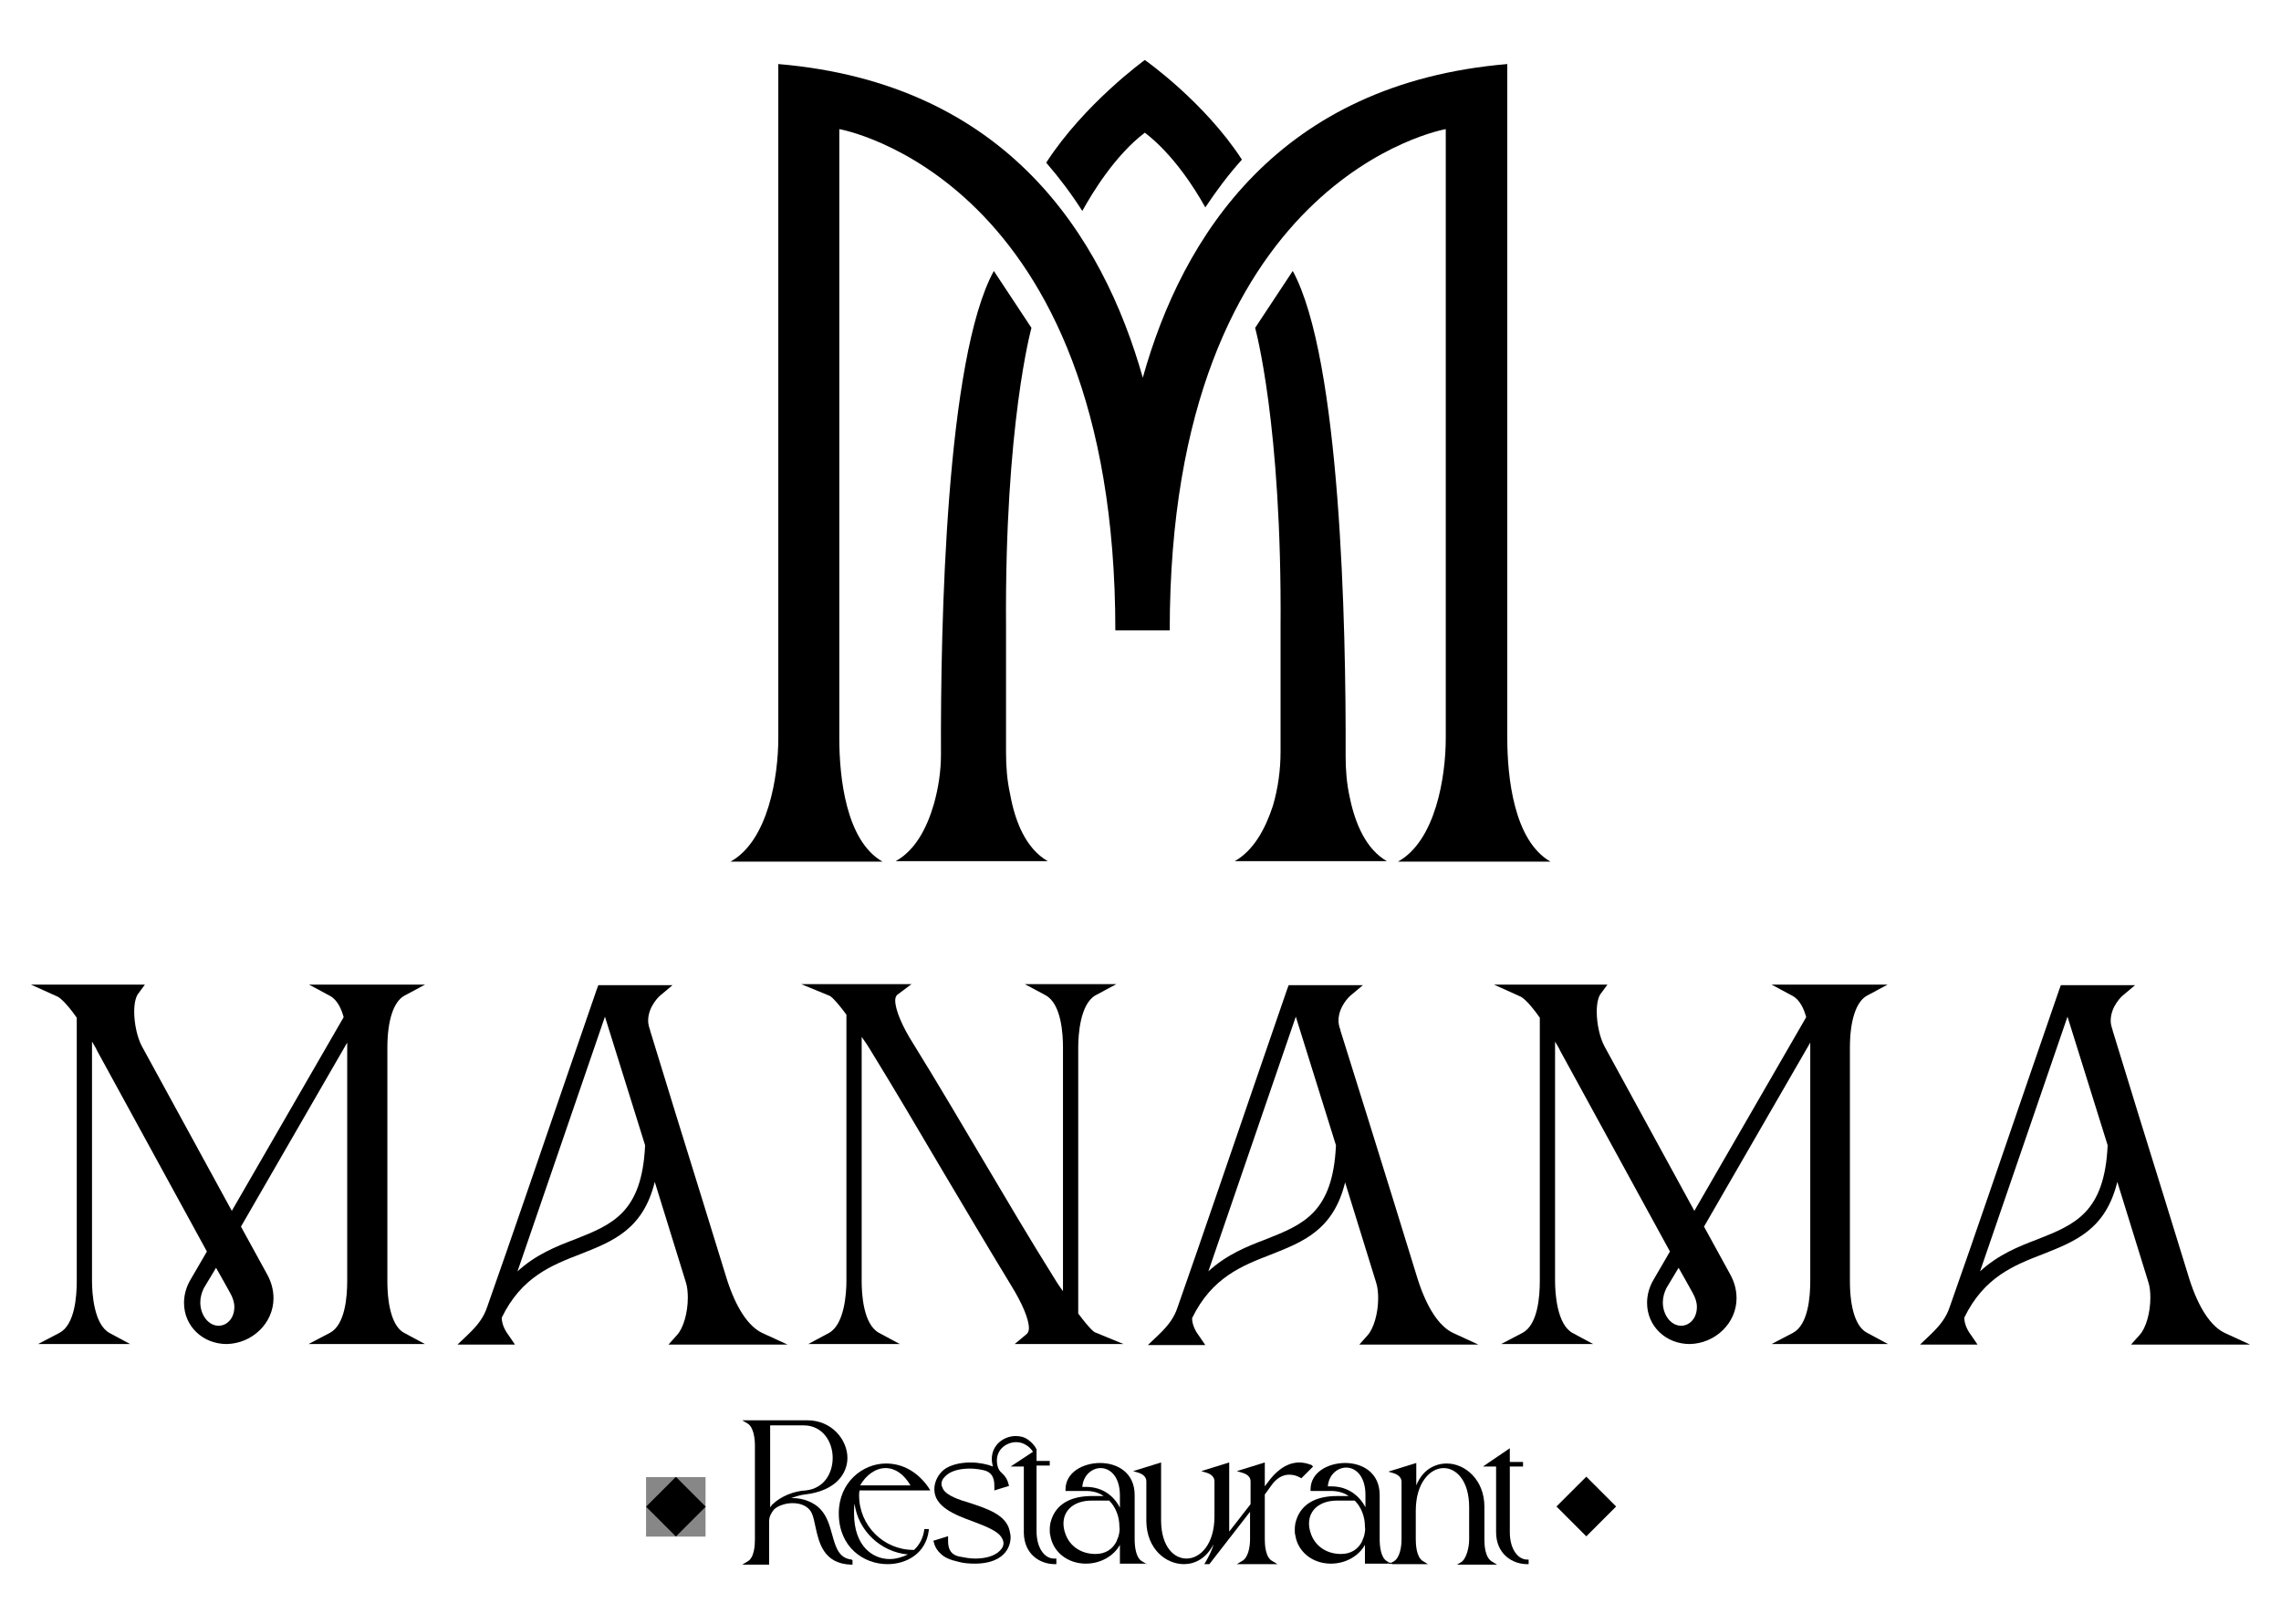
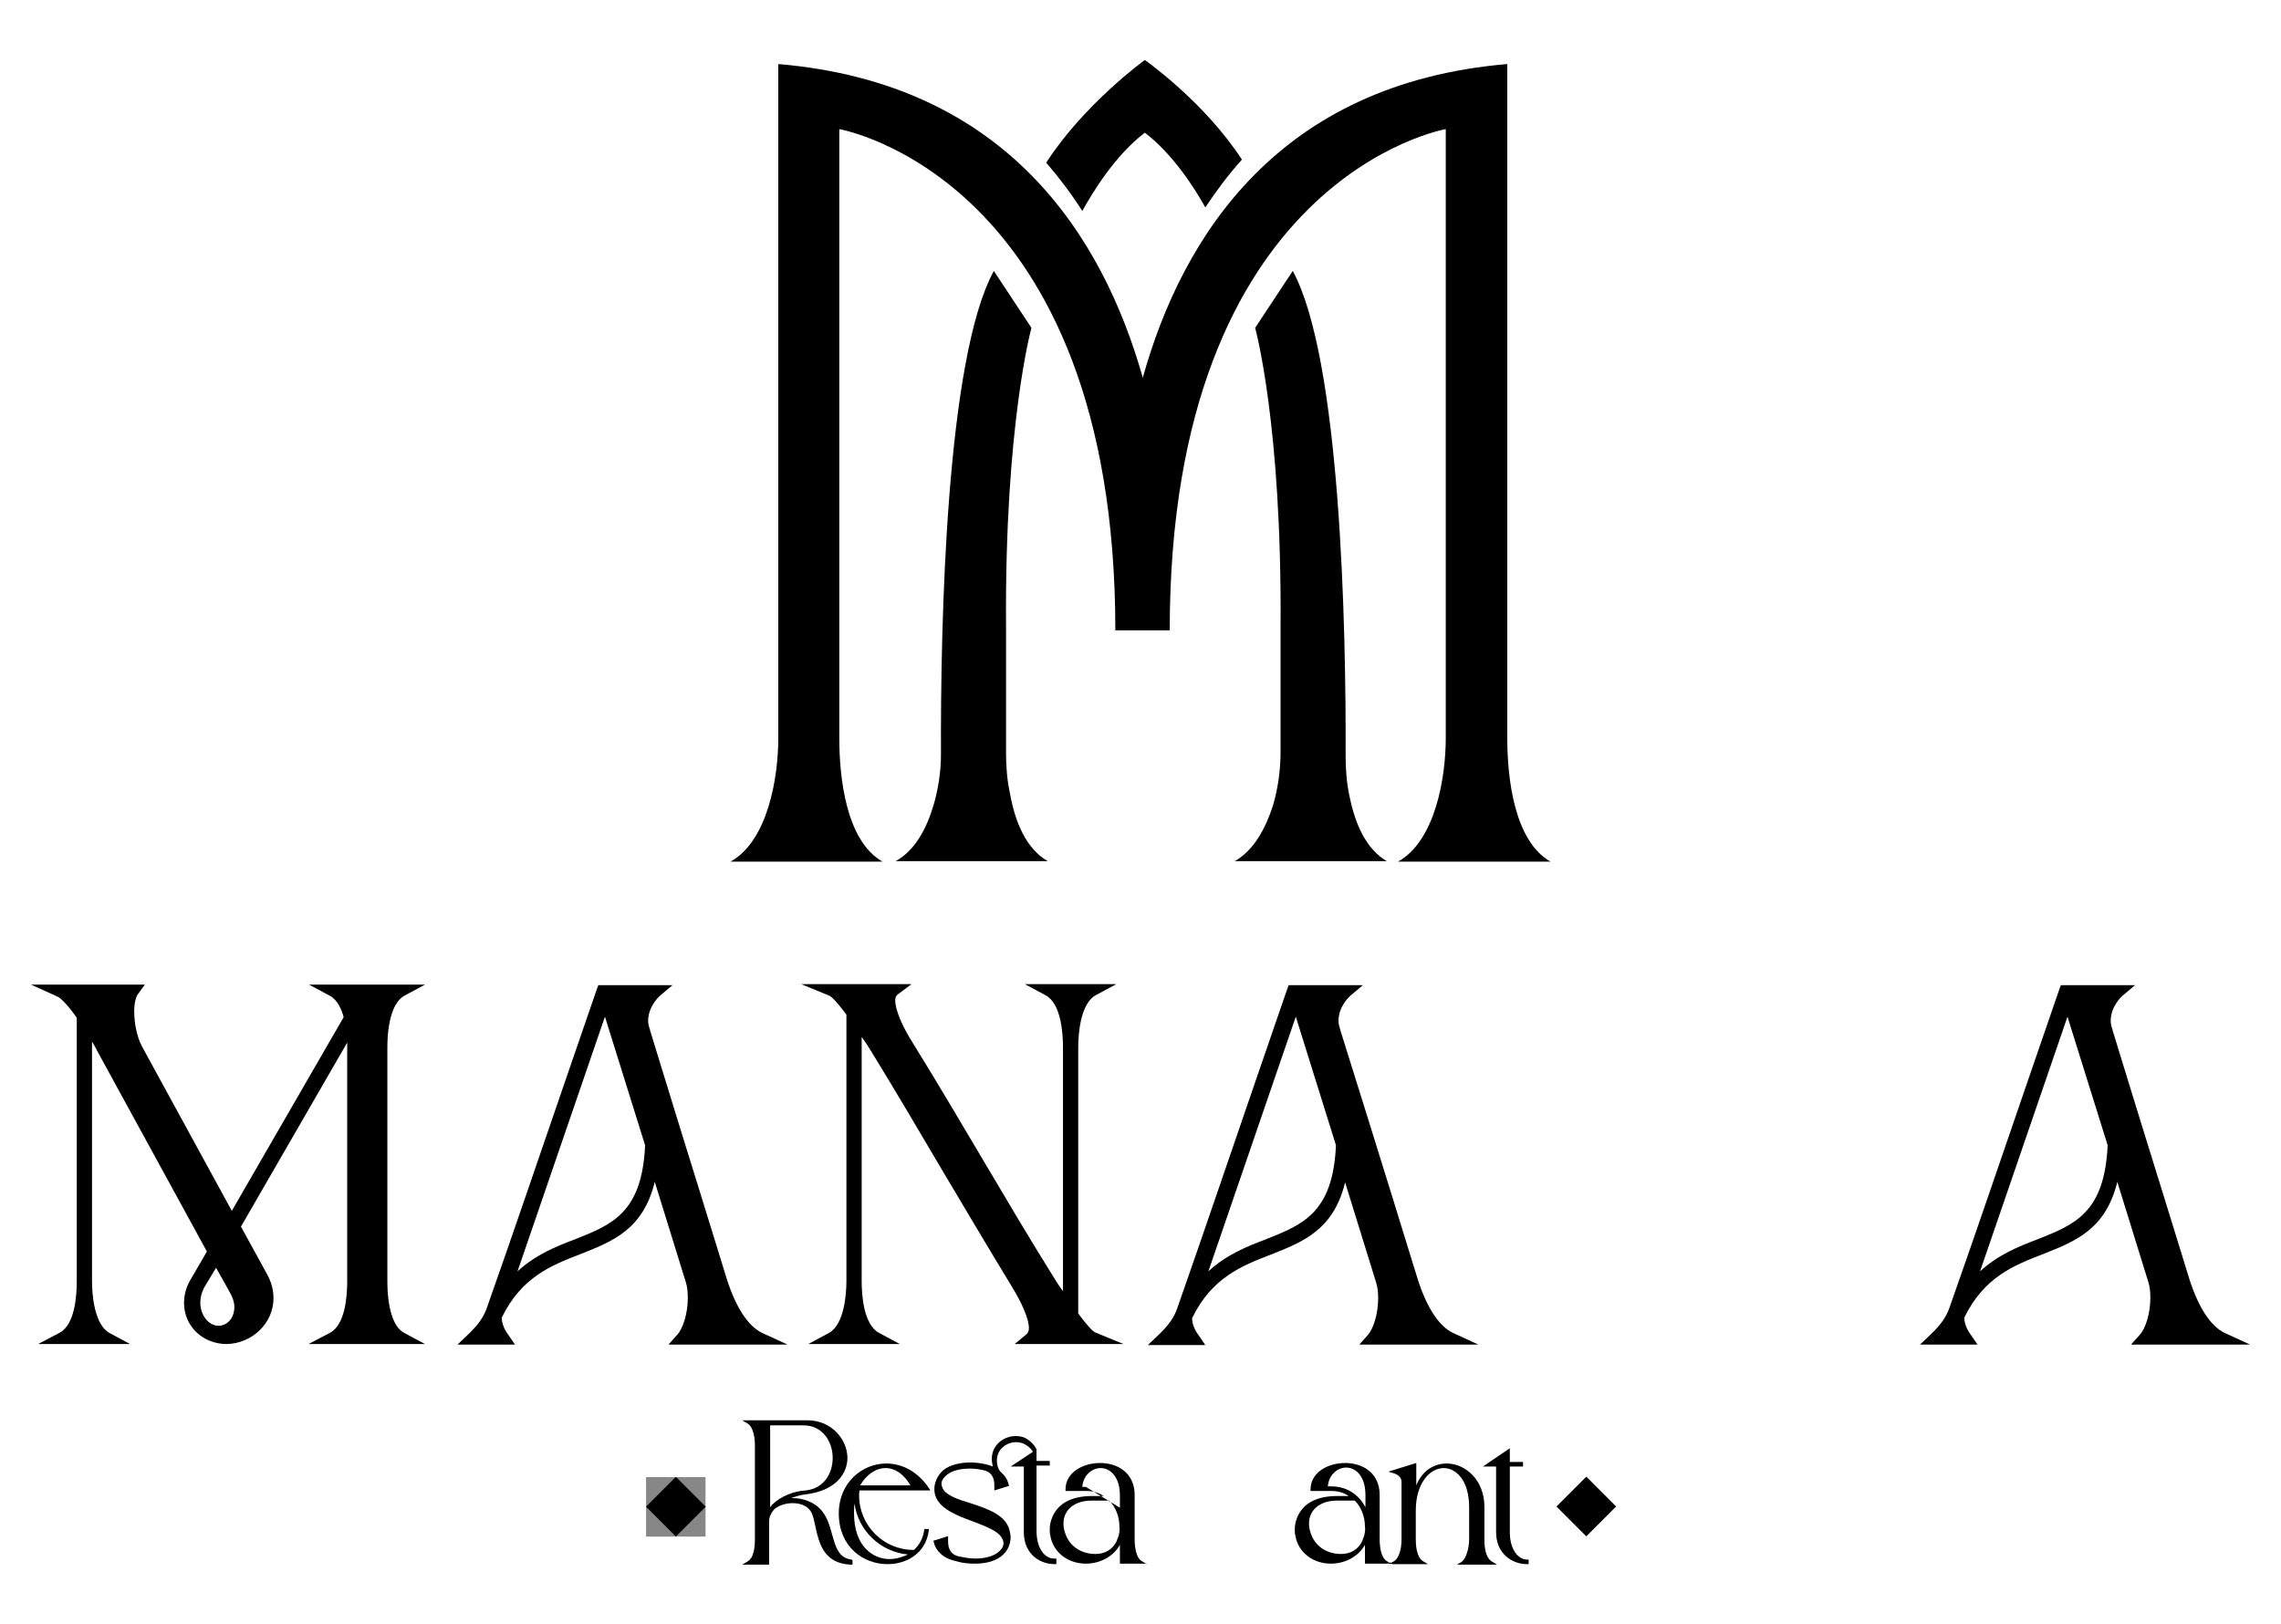
<svg xmlns="http://www.w3.org/2000/svg" version="1.1" id="Layer_1" x="0px" y="0px" viewBox="0 0 448.7 319.4" style="enable-background:new 0 0 448.7 319.4;" xml:space="preserve">
  <style type="text/css">
	.st0{opacity:0.47;}
</style>
  <g>
    <g>
      <path d="M284.4,144.5V25.4c0,0-54.3,9.4-54.3,98.6h-10.7c0-89.2-54.3-98.6-54.3-98.6v118.6l0,1.2c0,7.7,1.3,20.2,8.5,24.3h-29.9    c7.4-4.1,9.4-16.7,9.4-24.3l0-0.6v-132c44.9,3.8,63.8,33.8,71.7,61.7c7.8-27.9,26.8-57.9,71.7-61.7v131.4l0,1.2    c0,7.7,1.3,20.2,8.5,24.3H275c7.4-4.1,9.4-16.7,9.4-24.3L284.4,144.5z" />
      <g>
        <path d="M206.1,169.4h-29.9c3.8-2.1,6.1-6.4,7.5-11.2c0.9-3.2,1.4-6.5,1.4-9.8c-0.1-25.7,1-77.9,10.4-95.1l7.4,11.2     c0,0-5.3,19-5,58.9v24.7c0,2.7,0.2,5.4,0.8,8.1C199.7,161.8,201.9,167,206.1,169.4z" />
        <path d="M272.8,169.4h-29.9c3.7-2.1,6-6.3,7.5-10.9c1-3.4,1.5-7,1.5-10.6v-24.5c0.3-39.9-5-58.9-5-58.9l7.4-11.2     c9.4,17.3,10.5,69.8,10.4,95.4c0,2.7,0.2,5.4,0.8,8.1C266.6,162.2,268.8,167.1,272.8,169.4z" />
        <path d="M244.3,31.4c-2.7,3-5,6.1-7.2,9.4c-2.1-3.8-6.4-10.5-11.9-14.7c-5.9,4.5-10.3,11.8-12.3,15.4c-2.1-3.3-4.5-6.5-7.1-9.5     c7.5-11.6,19.4-20.2,19.4-20.2S236.9,20,244.3,31.4z" />
      </g>
    </g>
    <g>
      <g>
        <path d="M167.5,306.8c-2.5-0.3-3.1-2.4-3.8-4.9c-0.5-1.8-1-3.6-2.3-5c-1.2-1.3-3.3-2.2-5.5-2.2c-0.1,0-0.2,0-0.3,0     c0.9-0.3,1.8-0.6,2.7-0.7c6.2-0.7,8.4-4.2,8.4-7.2c0-3.5-3-7.4-7.9-7.4H146l1,0.6c1.3,0.7,1.5,3.2,1.5,4.3v18.6     c0,1-0.1,3.6-1.5,4.3l-1,0.6h5.3v-8.6c0-0.8,0.4-1.6,1-2.3c0.8-0.7,2.2-1.2,3.6-1.2c1.8,0,3.2,0.7,3.8,2v0     c0.3,0.7,0.5,1.6,0.7,2.6c0.7,3.2,1.6,7.3,7,7.5l0.3,0v-0.9L167.5,306.8z M151.4,296.6v-0.1l0.1,0     C151.4,296.5,151.4,296.5,151.4,296.6z M151.9,296c-0.1,0-0.1,0.1-0.1,0.1c0,0.1-0.1,0.1-0.1,0.2l-0.2,0.2v-16.1h6.6     c3.7,0,5.7,3.2,5.7,6.4c0,2.9-1.6,6-5.3,6.4C156.3,293.3,153.6,294.3,151.9,296z" />
      </g>
      <g>
        <path d="M181.8,301c-0.2,1.5-0.9,2.9-2,3.9l-0.1,0c-5.9,0-10.7-4.8-10.7-10.7c0-0.3,0-0.7,0.1-1H183l-0.3-0.5     c-2.1-3.1-5.1-4.8-8.4-4.8c-4.6,0-9.3,3.7-9.3,9.8c0,6.6,4.8,10,9.6,10c3.6,0,7.5-2,8.1-6.6l0-0.3h-0.9L181.8,301z M174.2,288.8     c1.9,0,3.6,1.2,4.9,3.4h-9.9C170.4,290.1,172.3,288.8,174.2,288.8z M175,306.7c-3.2,0-7-2.4-7-9c0-0.7,0-1.3,0.1-1.9     c0.7,5.3,5.1,9.5,10.5,10C177.5,306.3,176.3,306.7,175,306.7z" />
      </g>
      <g>
        <path d="M207.8,306.8v0.9h-0.3c-2.9,0-6-1.9-6.1-6.1v-13.1h-0.9l-1.7,0l4.4-2.9c-0.3-0.5-0.8-1-1.3-1.3c-0.6-0.4-1.3-0.6-2-0.6     c-1.8,0-3.8,1.3-3.8,3.6c0,1,0.3,1.9,0.9,2.4c0.7,0.6,1.2,1.4,1.4,2.3l0.1,0.3l-2.9,0.9l0-0.4c0-0.2,0-0.4,0-0.6     c0-1.7-0.7-2.7-2.2-3c-0.9-0.2-1.8-0.3-2.6-0.3c-1.9,0-3.5,0.4-4.5,1.2c-0.5,0.4-1.1,1-1.1,1.8c0,0.3,0.1,0.6,0.3,1     c0.7,1.3,3,2.1,5.4,2.8c3.3,1.1,7,2.3,7.7,5.4c0.1,0.5,0.2,0.9,0.2,1.3c0,1.5-0.7,2.9-1.9,3.8c-1.6,1.2-3.7,1.4-5.2,1.4     c-1.1,0-2.3-0.1-3.3-0.4c-1.4-0.3-2.6-0.8-3.3-1.5c-0.7-0.6-1.2-1.4-1.4-2.3l-0.1-0.3l2.9-0.9l0,0.4c0,0.2,0,0.4,0,0.6     c0,1.7,0.7,2.7,2.2,3c1,0.2,2.1,0.4,3.1,0.4c1.3,0,3.2-0.2,4.5-1.2c0.5-0.4,1.1-1,1.1-1.8c0-0.3-0.1-0.7-0.3-1     c-0.7-1.4-3.1-2.3-5.7-3.3c-3.6-1.3-7.6-2.9-7.6-6.3v-0.3c0.1-1.4,0.8-2.7,1.9-3.6c1.2-0.9,3.1-1.4,5.2-1.4     c1.6,0,3.2,0.3,4.4,0.8c-0.1-0.5-0.2-1-0.2-1.5c0-2.8,2.4-4.5,4.7-4.5c0.9,0,1.7,0.2,2.4,0.7c0.7,0.5,1.3,1.1,1.7,1.9l0,0.1v2.2     h2.6v0.9h-2.6v12.9c0,3.5,1.7,5.4,3.4,5.4H207.8z" />
      </g>
      <g>
-         <path d="M225.6,307.7l-1-0.6c-1.2-0.7-1.4-3-1.4-4.3v-8.7c0-4.4-3.4-6.3-6.8-6.3c-3.3,0-6.8,1.8-6.8,5.2v0.3h4     c1.3,0,2.5,0.3,3.5,1h-2.3c-4.2,0-7,1.6-8,4.7c-0.2,0.6-0.3,1.2-0.3,1.9c0,0.4,0,0.8,0.1,1.1v0c0.5,3.3,3.4,5.6,7,5.6     c2.9,0,5.5-1.5,6.7-3.7v3.7H225.6z M213.6,292.5h-0.7c0.2-2.4,2-3.7,3.6-3.7c1.9,0,3.8,1.7,3.8,5.4v2.4     C219.2,294.4,217,292.5,213.6,292.5z M220.1,301.9c0,0-0.1,0.5-0.4,1.1l0,0.1v0c-0.8,1.7-2.3,2.6-4.2,2.6c-2.9,0-5.2-1.6-6-4.2     c-0.2-0.6-0.3-1.2-0.3-1.8c0-2.7,2.2-4.5,5.5-4.5h3.5c1.3,1.3,2,3.2,2,5.1C220.3,300.9,220.2,301.4,220.1,301.9z" />
+         <path d="M225.6,307.7l-1-0.6c-1.2-0.7-1.4-3-1.4-4.3v-8.7c0-4.4-3.4-6.3-6.8-6.3c-3.3,0-6.8,1.8-6.8,5.2v0.3h4     c1.3,0,2.5,0.3,3.5,1h-2.3c-4.2,0-7,1.6-8,4.7c-0.2,0.6-0.3,1.2-0.3,1.9c0,0.4,0,0.8,0.1,1.1v0c0.5,3.3,3.4,5.6,7,5.6     c2.9,0,5.5-1.5,6.7-3.7v3.7H225.6z M213.6,292.5h-0.7c0.2-2.4,2-3.7,3.6-3.7c1.9,0,3.8,1.7,3.8,5.4v2.4     z M220.1,301.9c0,0-0.1,0.5-0.4,1.1l0,0.1v0c-0.8,1.7-2.3,2.6-4.2,2.6c-2.9,0-5.2-1.6-6-4.2     c-0.2-0.6-0.3-1.2-0.3-1.8c0-2.7,2.2-4.5,5.5-4.5h3.5c1.3,1.3,2,3.2,2,5.1C220.3,300.9,220.2,301.4,220.1,301.9z" />
      </g>
      <g>
-         <path d="M258.3,288.5l-2.3,2.3l-0.2-0.1c-0.7-0.4-1.4-0.6-2.2-0.6c-1.3,0-2.5,0.7-3.5,2.1l-1.3,1.8v8.8c0,1,0.1,3.6,1.5,4.3     l1,0.6h-8l1-0.6c1.2-0.6,1.6-2.7,1.6-4.3v-5.4l-8,10.3h-1l0.3-0.5c0.5-0.9,1.2-2.1,1.5-3.4c-1.4,2.8-3.7,3.9-5.8,3.9     c-3.5,0-7.3-2.9-7.4-8.4v-7.9c0-0.8-0.6-1.4-1.6-1.7l-1-0.3l5.5-1.7v11.6c0.1,5.1,2.6,7.3,5,7.3c2.7,0,5.5-2.8,5.5-8.3v-6.9     c0-0.8-0.6-1.4-1.6-1.7l-1-0.3l5.5-1.7v13.6l4.2-5.4v-4.5c0-0.8-0.6-1.4-1.7-1.7l-1-0.3l5.5-1.7v4.7l0.6-0.8     c1.3-1.8,3.4-3.9,6.2-3.9c0.8,0,1.6,0.2,2.4,0.5L258.3,288.5z" />
-       </g>
+         </g>
      <g>
        <path d="M273.4,307.4l-0.4,0.2h0.9L273.4,307.4z" />
        <path d="M272.8,307.1c-1.2-0.7-1.4-3-1.4-4.3v-8.7c0-4.4-3.4-6.3-6.8-6.3c-3.3,0-6.8,1.8-6.8,5.2v0.3h4c1.3,0,2.5,0.3,3.5,1H263     c-4.2,0-7,1.6-8,4.7c-0.2,0.6-0.3,1.2-0.3,1.9c0,0.4,0,0.8,0.1,1.1v0c0.5,3.3,3.4,5.6,7,5.6c2.9,0,5.5-1.5,6.7-3.7v3.7h4.4     l0.4-0.2L272.8,307.1z M268.4,301.9c0,0-0.1,0.5-0.4,1.1l0,0.1v0c-0.8,1.7-2.3,2.6-4.2,2.6c-2.9,0-5.2-1.6-6-4.2     c-0.2-0.6-0.3-1.2-0.3-1.8c0-2.7,2.2-4.5,5.5-4.5h3.5c1.3,1.3,2,3.2,2,5.1C268.6,300.9,268.5,301.4,268.4,301.9z M268.6,296.5     c-1.1-2.1-3.3-4.1-6.7-4.1h-0.7c0.2-2.4,2-3.7,3.6-3.7c1.9,0,3.8,1.7,3.8,5.4V296.5z" />
      </g>
      <g>
        <path d="M273.4,307.4l-0.4,0.2h0.9L273.4,307.4z" />
        <path d="M289,302.8v-6.3c0-5.3-2.6-7.7-5-7.7c-2.7,0-5.5,2.9-5.5,8.4v5.6c0,1,0.1,3.5,1.4,4.3l1,0.6h-7l-0.4-0.2l0.6-0.3     c1.3-0.7,1.6-3,1.6-4.3v-10.3l0-0.3v-0.8c0-0.8-0.6-1.4-1.6-1.7l-1-0.3l5.5-1.7v4.4c1.3-3.2,3.8-4.3,6-4.3c3.6,0,7.4,3.2,7.4,8.5     v6.5c0,1,0.1,3.5,1.5,4.3l1,0.6h-7.9l1-0.6C288.5,306.4,289,304.4,289,302.8z" />
      </g>
      <g>
        <path d="M300.7,306.8v0.9h-0.3c-2.9,0-6.1-2-6.1-6.3v-12.9h-1.2v0h-1.4l5.3-3.6v2.7h2.6v0.9h-2.6v12.9c0,3.5,1.7,5.4,3.4,5.4     H300.7z" />
      </g>
    </g>
    <g>
      <g>
        <path d="M76.2,252v-45.9c0-5.3,1.2-9,3.3-10.2l4.1-2.2H60.8l4.1,2.2c1.5,0.8,2.3,2.7,2.7,4.2l-22,38.1l-17.7-32.4     c-0.9-1.7-1.5-4.4-1.5-6.8c0-1.6,0.3-2.8,0.7-3.4l1.4-1.9H6.1l5.1,2.3c0.3,0.1,1.5,0.8,3.9,4.2V252c0,3.1-0.4,8.6-3.4,10.2     l-4.2,2.2h18.1l-4.1-2.2c-3-1.7-3.4-7.7-3.4-10.2v-47.1c0.4,0.7,0.8,1.3,1,1.8l21.6,39.5l-3.2,5.5c-0.9,1.5-1.3,3.1-1.3,4.6     c0,4.6,3.7,8.1,8.4,8.1c5-0.1,9.2-4.1,9.2-9c0-1.6-0.4-3.2-1.3-4.8l-5.1-9.3l20.9-36.2c0,0.3,0,0.6,0,0.9V252     c0,3.1-0.4,8.6-3.4,10.2l-4.2,2.2h22.9l-4.1-2.2C77.4,261.1,76.2,257.4,76.2,252z M43,260.8c-2,0-3.6-2.1-3.6-4.6     c0-1,0.3-2,0.7-2.8l2.4-4c1,1.8,2,3.5,2.8,5c0.5,0.9,0.8,1.8,0.8,2.7C46.1,259.4,44.6,260.8,43,260.8z" />
      </g>
      <g>
        <path d="M131.5,264.5h23.4l-5-2.3c-2.7-1.3-5.1-4.9-6.9-10.5c-1.7-5.4-3.3-10.8-5-16.2c-3.3-10.6-6.7-21.6-10-32.4     c-0.1-0.2-0.1-0.5-0.2-0.7c-0.2-0.6-0.3-1.1-0.3-1.6c0-2.9,2.3-4.9,2.3-4.9l2.5-2.1h-12.9l-0.4,0l-0.5,0h-0.8l-0.3,0.8     c-2.1,6.1-4.2,12.2-6.3,18.3c-5,14.5-10.1,29.6-15.3,44.3c-0.6,1.8-1.7,3.4-3.7,5.3l-2.1,2h4.1h0.2l0,0h7l-1.3-1.9     c-0.9-1.2-1.3-2.4-1.3-3.4v0c3.9-8,9.8-10.3,15.5-12.5c6.3-2.5,12.3-4.8,14.6-14.2l6.1,19.7c0.3,0.9,0.4,2,0.4,3.1     c0,3-0.9,6-2.1,7.3L131.5,264.5z M113.1,243.8c-3.7,1.4-7.7,3-11.3,6.3l17.2-50.1l7.9,25.3C126.3,238.6,120.4,240.9,113.1,243.8z     " />
      </g>
      <g>
        <path d="M202,262.4c0.3-0.3,0.4-0.8,0.4-1.1c0-1.8-1.3-4.9-3.6-8.6c-4.5-7.4-9-15-13.4-22.4c-4.6-7.8-9.3-15.8-14.1-23.6     c-0.3-0.5-0.9-1.5-1.8-2.7v48c0,2.5,0.3,8.5,3.4,10.2l4.1,2.2h-18l4.1-2.2c3-1.7,3.4-7.7,3.4-10.2v-52.4     c-2.4-3.2-3.1-3.6-3.3-3.7l-5.6-2.3l21.7,0l-2.8,2.1c-0.2,0.2-0.4,0.5-0.4,1.1c0,1.8,1.3,5,3.6,8.6c4.7,7.6,9.3,15.4,13.8,23     c4.5,7.6,9.1,15.4,13.8,22.9l0,0c0.3,0.5,0.9,1.5,1.8,2.7v-48c0-2.5-0.3-8.5-3.4-10.2l-4.1-2.2h18l-4.1,2.2     c-3,1.7-3.4,7.7-3.4,10.2v52.4c2.4,3.2,3.1,3.6,3.3,3.7l5.6,2.3l-21.4,0L202,262.4z" />
      </g>
      <g>
        <path d="M267.4,264.5h23.4l-5-2.3c-2.7-1.3-5.1-4.9-6.9-10.5c-1.7-5.4-3.3-10.8-5-16.2c-3.3-10.6-6.7-21.6-10.1-32.4     c-0.1-0.2-0.1-0.5-0.2-0.7c-0.2-0.6-0.3-1.1-0.3-1.6c0-2.9,2.3-4.9,2.3-4.9l2.5-2.1h-12.9l-0.5,0l-0.4,0h-0.8l-0.3,0.8     c-2.1,6.1-4.2,12.2-6.3,18.3c-5,14.5-10.1,29.6-15.3,44.4c-0.6,1.8-1.7,3.4-3.7,5.3l-2.1,2h4.1h0.2l0,0h7l-1.3-1.9     c-0.9-1.2-1.3-2.4-1.3-3.4v0c3.9-8,9.8-10.3,15.5-12.5c6.3-2.5,12.3-4.8,14.6-14.2l6.1,19.7c0.3,0.9,0.4,2,0.4,3.1     c0,3-0.9,6-2.1,7.3L267.4,264.5z M249,243.8c-3.7,1.4-7.7,3-11.3,6.3l17.2-50.1l7.9,25.3C262.2,238.6,256.3,240.9,249,243.8z" />
      </g>
      <g>
-         <path d="M363.9,252v-45.9c0-5.3,1.2-9,3.3-10.2l4.1-2.2h-22.8l4.1,2.2c1.5,0.8,2.3,2.7,2.7,4.2l-22,38.1l-17.7-32.4     c-0.9-1.7-1.5-4.4-1.5-6.8c0-1.6,0.3-2.8,0.7-3.4l1.4-1.9h-22.3l5.1,2.3c0.3,0.1,1.5,0.8,3.9,4.2V252c0,3.1-0.4,8.6-3.4,10.2     l-4.2,2.2h18.1l-4.1-2.2c-3-1.7-3.4-7.7-3.4-10.2v-47.1c0.4,0.7,0.8,1.3,1,1.8l21.6,39.5l-3.2,5.5c-0.9,1.5-1.3,3.1-1.3,4.6     c0,4.6,3.7,8.1,8.4,8.1c5-0.1,9.2-4.1,9.2-9c0-1.6-0.4-3.2-1.3-4.8l-5.1-9.3l20.9-36.2c0,0.3,0,0.6,0,0.9V252     c0,3.1-0.4,8.6-3.4,10.2l-4.2,2.2h22.9l-4.1-2.2C365.1,261.1,363.9,257.4,363.9,252z M330.7,260.8c-2,0-3.6-2.1-3.6-4.6     c0-1,0.3-2,0.7-2.8l2.4-4c1,1.8,2,3.5,2.8,5c0.5,0.9,0.8,1.8,0.8,2.7C333.8,259.4,332.3,260.8,330.7,260.8z" />
-       </g>
+         </g>
      <g>
        <path d="M419.2,264.5h23.4l-5-2.3c-2.7-1.3-5.1-4.9-6.9-10.5c-1.7-5.4-3.3-10.8-5-16.2c-3.3-10.6-6.7-21.6-10-32.4     c-0.1-0.2-0.1-0.5-0.2-0.7c-0.2-0.6-0.3-1.1-0.3-1.6c0-2.9,2.3-4.9,2.3-4.9l2.5-2.1h-12.9l-0.4,0l-0.5,0h-0.8l-0.3,0.8     c-2.1,6.1-4.2,12.2-6.3,18.3c-5,14.5-10.1,29.6-15.3,44.3c-0.6,1.8-1.7,3.4-3.7,5.3l-2.1,2h4.1h0.1h0.1h7l-1.3-1.9     c-0.9-1.2-1.3-2.4-1.3-3.4v0c3.9-8,9.8-10.3,15.5-12.5c6.3-2.5,12.3-4.8,14.6-14.2l6.1,19.7c0.3,0.9,0.4,2,0.4,3.1     c0,3-0.9,6-2.1,7.3L419.2,264.5z M400.8,243.8c-3.7,1.4-7.7,3-11.3,6.3l17.2-50.1l7.9,25.3C414,238.6,408.1,240.9,400.8,243.8z" />
      </g>
    </g>
    <rect x="128.8" y="292.3" transform="matrix(0.707 0.707 -0.707 0.707 248.552 -7.188)" width="8.3" height="8.3" />
    <rect x="127.1" y="290.6" transform="matrix(-1.836970e-16 1 -1 -1.836970e-16 429.387 163.482)" class="st0" width="11.7" height="11.7" />
    <rect x="307.9" y="292.3" transform="matrix(0.707 0.707 -0.707 0.707 301.016 -133.848)" width="8.3" height="8.3" />
  </g>
</svg>